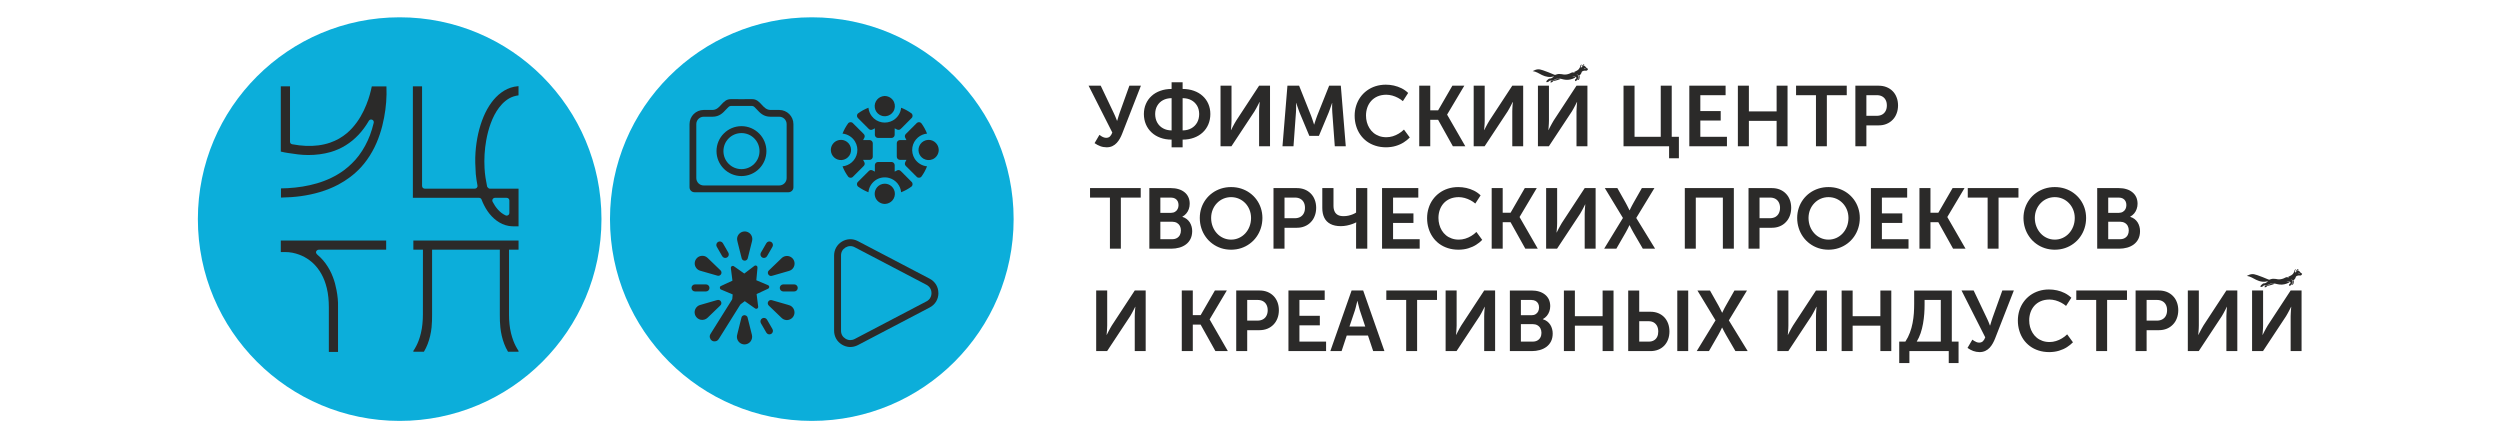
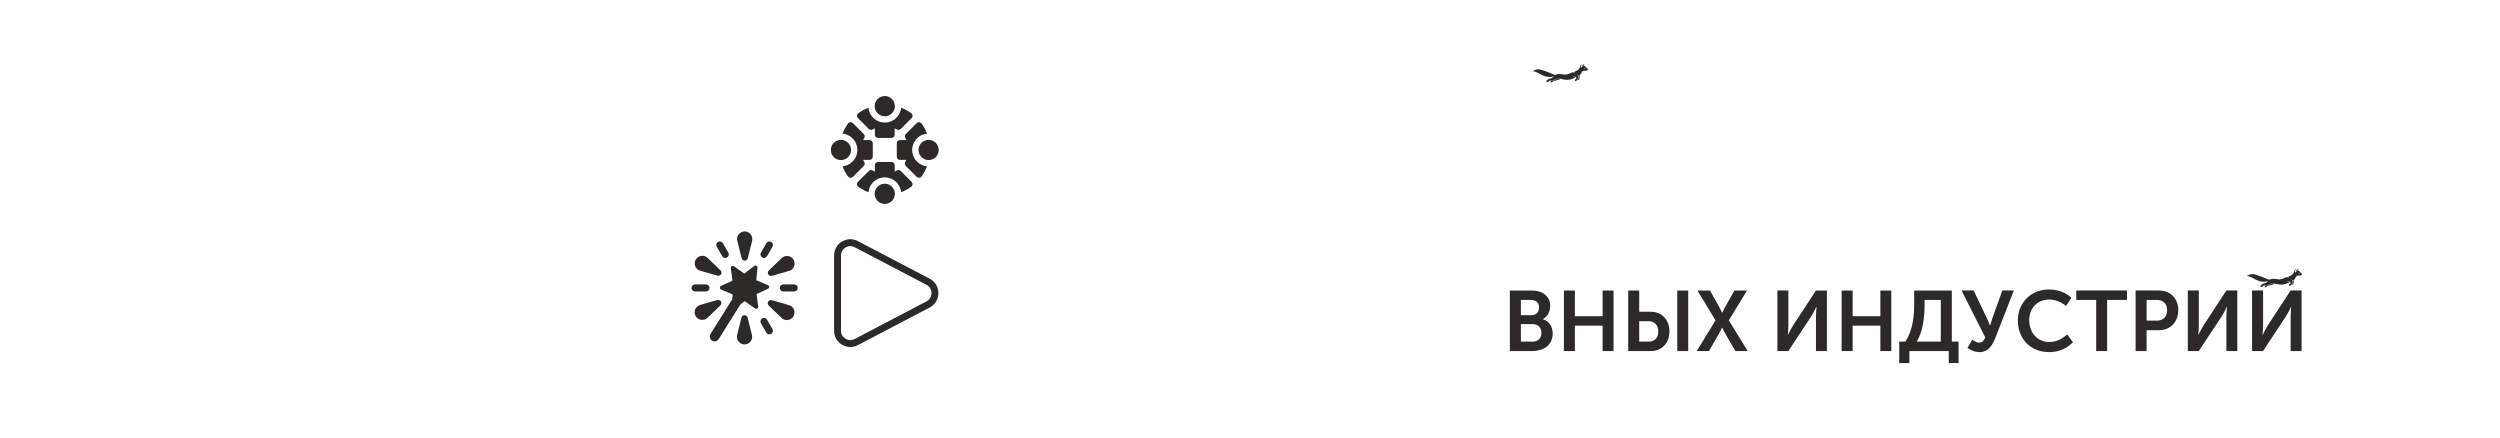
<svg xmlns="http://www.w3.org/2000/svg" xml:space="preserve" width="833px" height="146px" version="1.1" style="shape-rendering:geometricPrecision; text-rendering:geometricPrecision; image-rendering:optimizeQuality; fill-rule:evenodd; clip-rule:evenodd" viewBox="0 0 833 145.77">
  <defs>
    <style type="text/css"> .fil0 {fill:none} .fil3 {fill:#2B2A29} .fil2 {fill:#0CAEDA} .fil1 {fill:#2B2A29;fill-rule:nonzero} </style>
  </defs>
  <g id="Слой_x0020_1">
    <g id="_858297584">
      <polygon class="fil0" points="50.59,-8.55 782.41,-8.55 782.41,154.33 50.59,154.33 " />
      <g>
        <g>
          <g>
-             <path class="fil1" d="M364.71 47.58c0.61,0.43 1.24,0.76 1.9,1.01 0.66,0.25 1.37,0.37 2.14,0.38 0.73,-0.01 1.37,-0.14 1.92,-0.41 0.55,-0.27 1.03,-0.62 1.44,-1.07 0.41,-0.45 0.76,-0.93 1.05,-1.47 0.3,-0.54 0.55,-1.08 0.76,-1.63l6.23 -15.95 -3.84 0 -3.24 9.04c-0.12,0.33 -0.22,0.66 -0.32,0.97 -0.1,0.31 -0.19,0.59 -0.26,0.85 -0.08,0.25 -0.14,0.45 -0.18,0.6 -0.04,0.15 -0.07,0.22 -0.07,0.23l-0.05 0c0,-0.01 -0.03,-0.08 -0.09,-0.23 -0.05,-0.15 -0.14,-0.36 -0.24,-0.61 -0.1,-0.25 -0.22,-0.54 -0.36,-0.86 -0.13,-0.31 -0.28,-0.64 -0.45,-0.98l-4.29 -9.01 -4.04 0 7.9 15.61c-0.21,0.56 -0.47,0.99 -0.78,1.3 -0.32,0.3 -0.73,0.46 -1.23,0.46 -0.32,0 -0.62,-0.06 -0.9,-0.17 -0.28,-0.11 -0.54,-0.23 -0.77,-0.39 -0.24,-0.15 -0.44,-0.29 -0.61,-0.43l-1.62 2.76zm16.43 -9.7c0.01,1.26 0.23,2.4 0.68,3.45 0.44,1.03 1.07,1.93 1.89,2.69 0.81,0.76 1.79,1.35 2.92,1.76 1.12,0.42 2.37,0.63 3.75,0.63l0 2.56 3.67 0 0 -2.56c1.39,0 2.64,-0.21 3.77,-0.63 1.13,-0.41 2.11,-1 2.92,-1.76 0.82,-0.76 1.44,-1.66 1.88,-2.69 0.44,-1.05 0.67,-2.19 0.67,-3.45 0,-1.24 -0.23,-2.36 -0.67,-3.38 -0.44,-1.02 -1.07,-1.9 -1.89,-2.64 -0.82,-0.75 -1.79,-1.32 -2.92,-1.72 -1.13,-0.41 -2.38,-0.61 -3.76,-0.62l0 -2.22 -3.67 0 0 2.22c-1.38,0.01 -2.63,0.21 -3.75,0.62 -1.13,0.4 -2.11,0.97 -2.92,1.72 -0.82,0.74 -1.45,1.62 -1.89,2.64 -0.45,1.02 -0.67,2.14 -0.68,3.38zm12.91 5.46l0 -10.75c1.1,0.01 2.06,0.23 2.89,0.67 0.82,0.44 1.46,1.06 1.93,1.85 0.46,0.78 0.69,1.71 0.7,2.77 -0.01,1.09 -0.24,2.04 -0.7,2.86 -0.47,0.81 -1.11,1.45 -1.93,1.9 -0.83,0.46 -1.79,0.69 -2.89,0.7zm-9.15 -5.46c0.01,-1.06 0.24,-1.99 0.7,-2.77 0.46,-0.79 1.1,-1.41 1.92,-1.85 0.82,-0.44 1.77,-0.66 2.86,-0.67l0 10.75c-1.09,-0.01 -2.04,-0.24 -2.86,-0.7 -0.82,-0.45 -1.46,-1.09 -1.92,-1.9 -0.46,-0.82 -0.69,-1.77 -0.7,-2.86zm21.78 10.75l3.63 0 7.68 -11.63c0.19,-0.3 0.38,-0.64 0.57,-0.99 0.2,-0.36 0.38,-0.7 0.55,-1.03 0.17,-0.32 0.3,-0.58 0.4,-0.79 0.1,-0.21 0.16,-0.31 0.16,-0.32l0.06 0c0,0.01 -0.01,0.11 -0.03,0.32 -0.03,0.21 -0.05,0.47 -0.07,0.79 -0.03,0.33 -0.05,0.67 -0.07,1.03 -0.02,0.35 -0.03,0.69 -0.03,0.99l0 11.63 3.64 0 0 -20.19 -3.64 0 -7.62 11.63c-0.19,0.3 -0.38,0.64 -0.58,0.99 -0.2,0.37 -0.38,0.71 -0.56,1.03 -0.16,0.33 -0.3,0.6 -0.41,0.81 -0.1,0.21 -0.15,0.32 -0.16,0.33l-0.06 0c0,-0.01 0.01,-0.12 0.04,-0.33 0.02,-0.2 0.04,-0.47 0.06,-0.79 0.03,-0.32 0.05,-0.66 0.07,-1.02 0.02,-0.36 0.03,-0.69 0.03,-0.99l0 -11.66 -3.66 0 0 20.19zm20.64 0l3.67 0 0.82 -11.29c0.03,-0.34 0.05,-0.69 0.05,-1.06 0.01,-0.36 0.01,-0.7 0.01,-1.02 -0.01,-0.32 -0.01,-0.57 -0.02,-0.77 -0.01,-0.2 -0.01,-0.3 -0.01,-0.31l0.05 0c0,0.01 0.04,0.12 0.11,0.33 0.07,0.21 0.16,0.48 0.28,0.82 0.11,0.32 0.23,0.67 0.36,1.02 0.13,0.36 0.25,0.69 0.36,0.99l3.27 7.82 3.19 0 3.27 -7.82c0.11,-0.3 0.23,-0.63 0.36,-0.98 0.13,-0.36 0.25,-0.7 0.36,-1.02 0.12,-0.33 0.21,-0.59 0.28,-0.81 0.07,-0.2 0.11,-0.31 0.11,-0.32l0.05 0c0,0.01 0,0.11 -0.01,0.3 -0.01,0.2 -0.01,0.45 -0.02,0.76 0,0.32 0,0.66 0.01,1.02 0,0.36 0.02,0.71 0.05,1.05l0.83 11.29 3.66 0 -1.65 -20.19 -3.89 0 -3.98 9.98c-0.11,0.3 -0.23,0.63 -0.35,0.97 -0.12,0.33 -0.22,0.66 -0.32,0.95 -0.1,0.31 -0.17,0.55 -0.24,0.74 -0.05,0.19 -0.09,0.29 -0.09,0.3l-0.05 0c0,-0.01 -0.04,-0.11 -0.09,-0.3 -0.06,-0.19 -0.14,-0.43 -0.24,-0.74 -0.1,-0.29 -0.2,-0.62 -0.32,-0.95 -0.12,-0.34 -0.23,-0.67 -0.35,-0.97l-3.98 -9.98 -3.89 0 -1.65 20.19zm24.05 -10.18c0,1.19 0.16,2.32 0.48,3.37 0.31,1.06 0.77,2.03 1.37,2.9 0.6,0.87 1.32,1.62 2.17,2.26 0.86,0.63 1.82,1.12 2.9,1.46 1.07,0.35 2.25,0.52 3.52,0.53 1.2,-0.01 2.29,-0.16 3.27,-0.46 0.98,-0.29 1.86,-0.69 2.63,-1.18 0.78,-0.49 1.45,-1.03 2.03,-1.63l-1.94 -2.64c-0.51,0.5 -1.09,0.95 -1.72,1.33 -0.63,0.38 -1.29,0.68 -2,0.9 -0.7,0.21 -1.41,0.32 -2.13,0.32 -0.88,0 -1.68,-0.13 -2.39,-0.38 -0.72,-0.26 -1.35,-0.61 -1.9,-1.07 -0.55,-0.46 -1.01,-0.99 -1.37,-1.59 -0.38,-0.61 -0.66,-1.27 -0.85,-1.97 -0.19,-0.72 -0.29,-1.45 -0.29,-2.21 0,-0.94 0.15,-1.82 0.43,-2.65 0.29,-0.84 0.72,-1.57 1.29,-2.21 0.57,-0.64 1.28,-1.15 2.12,-1.52 0.84,-0.36 1.82,-0.55 2.93,-0.56 0.66,0.01 1.32,0.1 1.99,0.28 0.66,0.19 1.29,0.44 1.9,0.76 0.6,0.32 1.15,0.68 1.63,1.1l1.76 -2.73c-0.66,-0.64 -1.4,-1.16 -2.22,-1.57 -0.82,-0.4 -1.67,-0.7 -2.56,-0.9 -0.89,-0.2 -1.79,-0.29 -2.67,-0.29 -1.22,0 -2.36,0.18 -3.42,0.51 -1.05,0.34 -2.01,0.82 -2.87,1.45 -0.85,0.62 -1.58,1.36 -2.19,2.21 -0.61,0.86 -1.07,1.81 -1.4,2.85 -0.33,1.05 -0.5,2.15 -0.5,3.33zm21.52 10.18l3.67 0 0 -8.82 2.62 0 4.92 8.82 4.15 0 -6.06 -10.52 0 -0.06 5.72 -9.61 -3.98 0 -4.75 8.22 -2.62 0 0 -8.22 -3.67 0 0 20.19zm18.14 0l3.64 0 7.68 -11.63c0.19,-0.3 0.38,-0.64 0.57,-0.99 0.2,-0.36 0.38,-0.7 0.55,-1.03 0.16,-0.32 0.3,-0.58 0.4,-0.79 0.1,-0.21 0.16,-0.31 0.16,-0.32l0.05 0c0,0.01 0,0.11 -0.02,0.32 -0.03,0.21 -0.05,0.47 -0.08,0.79 -0.02,0.33 -0.04,0.67 -0.06,1.03 -0.02,0.35 -0.03,0.69 -0.03,0.99l0 11.63 3.63 0 0 -20.19 -3.63 0 -7.62 11.63c-0.19,0.3 -0.38,0.64 -0.58,0.99 -0.2,0.37 -0.39,0.71 -0.56,1.03 -0.16,0.33 -0.3,0.6 -0.41,0.81 -0.1,0.21 -0.16,0.32 -0.16,0.33l-0.06 0c0,-0.01 0.01,-0.12 0.04,-0.33 0.01,-0.2 0.04,-0.47 0.06,-0.79 0.03,-0.32 0.05,-0.66 0.07,-1.02 0.02,-0.36 0.03,-0.69 0.03,-0.99l0 -11.66 -3.67 0 0 20.19zm21.41 0l3.64 0 7.68 -11.63c0.19,-0.3 0.38,-0.64 0.57,-0.99 0.2,-0.36 0.38,-0.7 0.55,-1.03 0.16,-0.32 0.3,-0.58 0.4,-0.79 0.1,-0.21 0.16,-0.31 0.16,-0.32l0.05 0c0,0.01 -0.01,0.11 -0.03,0.32 -0.02,0.21 -0.04,0.47 -0.07,0.79 -0.02,0.33 -0.04,0.67 -0.06,1.03 -0.02,0.35 -0.04,0.69 -0.04,0.99l0 11.63 3.64 0 0 -20.19 -3.64 0 -7.62 11.63c-0.19,0.3 -0.37,0.64 -0.57,0.99 -0.2,0.37 -0.39,0.71 -0.56,1.03 -0.16,0.33 -0.3,0.6 -0.41,0.81 -0.1,0.21 -0.16,0.32 -0.16,0.33l-0.06 0c0,-0.01 0.01,-0.12 0.04,-0.33 0.01,-0.2 0.04,-0.47 0.06,-0.79 0.02,-0.32 0.05,-0.66 0.07,-1.02 0.02,-0.36 0.03,-0.69 0.03,-0.99l0 -11.66 -3.67 0 0 20.19zm28.52 0l15.18 0 0 3.98 3.27 0 0 -7.14 -2.39 0 0 -17.03 -3.66 0 0 17.03 -8.73 0 0 -17.03 -3.67 0 0 20.19zm21.92 0l12.54 0 0 -3.16 -8.87 0 0 -5.43 6.79 0 0 -3.15 -6.79 0 0 -5.29 8.42 0 0 -3.16 -12.09 0 0 20.19zm16.18 0l3.67 0 0 -8.48 9.24 0 0 8.48 3.64 0 0 -20.19 -3.64 0 0 8.56 -9.24 0 0 -8.56 -3.67 0 0 20.19zm26.02 0l3.63 0 0 -17.03 6.63 0 0 -3.16 -16.89 0 0 3.16 6.63 0 0 17.03zm13.13 0l3.67 0 0 -6.97 4.12 0c0.95,0 1.82,-0.16 2.6,-0.49 0.78,-0.32 1.46,-0.77 2.03,-1.37 0.58,-0.58 1.02,-1.29 1.32,-2.1 0.32,-0.81 0.47,-1.71 0.48,-2.69 -0.01,-0.99 -0.16,-1.88 -0.48,-2.68 -0.3,-0.8 -0.74,-1.5 -1.32,-2.08 -0.57,-0.58 -1.25,-1.02 -2.03,-1.33 -0.78,-0.32 -1.65,-0.47 -2.6,-0.48l-7.79 0 0 20.19zm3.67 -10.15l0 -6.88 3.5 0c0.69,0 1.28,0.14 1.78,0.42 0.49,0.28 0.88,0.67 1.14,1.18 0.27,0.51 0.4,1.11 0.4,1.81 0,0.7 -0.13,1.32 -0.4,1.83 -0.27,0.52 -0.65,0.92 -1.16,1.21 -0.5,0.28 -1.11,0.42 -1.82,0.43l-3.44 0zm-252.05 44.27l3.64 0 0 -17.03 6.62 0 0 -3.16 -16.89 0 0 3.16 6.63 0 0 17.03zm13.13 0l7.31 0c0.94,0 1.82,-0.12 2.66,-0.35 0.84,-0.23 1.58,-0.59 2.22,-1.07 0.65,-0.48 1.15,-1.09 1.52,-1.82 0.37,-0.74 0.56,-1.61 0.57,-2.62 0,-0.52 -0.07,-1.02 -0.2,-1.51 -0.14,-0.5 -0.34,-0.96 -0.6,-1.39 -0.28,-0.43 -0.62,-0.8 -1.03,-1.12 -0.41,-0.32 -0.89,-0.56 -1.44,-0.73l0 -0.06c0.51,-0.28 0.95,-0.63 1.31,-1.07 0.37,-0.43 0.64,-0.92 0.84,-1.48 0.19,-0.55 0.29,-1.14 0.29,-1.77 0,-0.83 -0.15,-1.57 -0.46,-2.21 -0.3,-0.65 -0.73,-1.19 -1.29,-1.63 -0.56,-0.45 -1.22,-0.79 -1.98,-1.01 -0.76,-0.24 -1.61,-0.35 -2.52,-0.35l-7.2 0 0 20.19zm3.67 -11.94l0 -5.09 3.5 0c0.56,0 1.03,0.11 1.41,0.32 0.38,0.22 0.66,0.51 0.86,0.88 0.19,0.38 0.29,0.81 0.29,1.3 0,0.49 -0.1,0.93 -0.3,1.31 -0.19,0.39 -0.48,0.7 -0.85,0.92 -0.37,0.23 -0.83,0.35 -1.36,0.36l-3.55 0zm0 8.78l0 -5.83 3.92 0c0.63,0.01 1.15,0.14 1.59,0.38 0.43,0.25 0.76,0.59 1,1.02 0.22,0.44 0.34,0.94 0.34,1.5 0,0.58 -0.11,1.08 -0.34,1.52 -0.23,0.44 -0.56,0.78 -0.99,1.03 -0.44,0.25 -0.97,0.38 -1.6,0.38l-3.92 0zm13.14 -7.08c0,1.19 0.17,2.32 0.51,3.38 0.34,1.07 0.82,2.03 1.45,2.91 0.62,0.88 1.37,1.64 2.23,2.27 0.86,0.64 1.82,1.14 2.87,1.49 1.06,0.35 2.18,0.52 3.37,0.53 1.19,-0.01 2.32,-0.18 3.37,-0.53 1.05,-0.35 2.01,-0.85 2.87,-1.49 0.86,-0.63 1.61,-1.39 2.23,-2.27 0.63,-0.88 1.11,-1.84 1.45,-2.91 0.34,-1.06 0.51,-2.19 0.52,-3.38 -0.01,-1.16 -0.18,-2.25 -0.52,-3.29 -0.34,-1.03 -0.82,-1.97 -1.45,-2.83 -0.62,-0.85 -1.37,-1.59 -2.23,-2.21 -0.86,-0.63 -1.82,-1.1 -2.87,-1.45 -1.05,-0.34 -2.18,-0.51 -3.37,-0.51 -1.19,0 -2.31,0.17 -3.37,0.51 -1.05,0.35 -2.01,0.82 -2.87,1.45 -0.86,0.62 -1.61,1.36 -2.23,2.21 -0.63,0.86 -1.11,1.8 -1.45,2.83 -0.34,1.04 -0.51,2.13 -0.51,3.29zm3.78 0c0,-0.98 0.18,-1.9 0.52,-2.74 0.34,-0.84 0.81,-1.57 1.42,-2.2 0.6,-0.63 1.31,-1.12 2.11,-1.47 0.81,-0.35 1.67,-0.52 2.6,-0.53 0.93,0.01 1.8,0.18 2.6,0.53 0.8,0.35 1.51,0.84 2.12,1.47 0.6,0.63 1.08,1.36 1.41,2.2 0.34,0.84 0.52,1.76 0.52,2.74 0,1.03 -0.18,1.98 -0.52,2.86 -0.33,0.87 -0.81,1.63 -1.41,2.29 -0.61,0.65 -1.32,1.16 -2.12,1.52 -0.8,0.36 -1.67,0.55 -2.6,0.55 -0.93,0 -1.79,-0.19 -2.6,-0.55 -0.8,-0.36 -1.51,-0.87 -2.11,-1.52 -0.61,-0.66 -1.08,-1.42 -1.42,-2.29 -0.34,-0.88 -0.52,-1.83 -0.52,-2.86zm20.78 10.24l3.67 0 0 -6.97 4.12 0c0.95,0 1.82,-0.16 2.6,-0.49 0.79,-0.32 1.46,-0.77 2.03,-1.37 0.58,-0.58 1.02,-1.29 1.32,-2.1 0.32,-0.81 0.47,-1.71 0.48,-2.69 -0.01,-0.99 -0.16,-1.88 -0.48,-2.68 -0.3,-0.81 -0.74,-1.5 -1.32,-2.08 -0.57,-0.58 -1.24,-1.02 -2.03,-1.34 -0.78,-0.31 -1.65,-0.47 -2.6,-0.47l-7.79 0 0 20.19zm3.67 -10.15l0 -6.88 3.5 0c0.69,0 1.29,0.14 1.78,0.42 0.5,0.28 0.88,0.67 1.14,1.18 0.27,0.51 0.4,1.11 0.4,1.81 0,0.7 -0.13,1.32 -0.4,1.83 -0.26,0.52 -0.65,0.92 -1.16,1.21 -0.5,0.28 -1.1,0.42 -1.82,0.43l-3.44 0zm18.76 2.64c0.71,0 1.39,-0.08 2.04,-0.21 0.65,-0.14 1.23,-0.3 1.76,-0.49 0.53,-0.19 0.96,-0.37 1.29,-0.55l0.06 0c0,0 0,0.06 -0.01,0.16 -0.01,0.09 -0.02,0.21 -0.03,0.36 -0.01,0.14 -0.02,0.28 -0.02,0.42l0 7.82 3.73 0 0 -20.19 -3.73 0 0 8.16c-0.27,0.18 -0.61,0.36 -1.03,0.54 -0.43,0.18 -0.9,0.33 -1.43,0.46 -0.54,0.12 -1.09,0.19 -1.69,0.19 -0.79,0 -1.44,-0.13 -1.93,-0.4 -0.5,-0.28 -0.87,-0.68 -1.1,-1.21 -0.24,-0.52 -0.36,-1.17 -0.35,-1.94l0 -5.8 -3.73 0 0 6.62c0,1.27 0.22,2.35 0.67,3.26 0.44,0.9 1.12,1.59 2.04,2.07 0.91,0.48 2.06,0.73 3.46,0.73zm13.74 7.51l12.54 0 0 -3.16 -8.87 0 0 -5.43 6.79 0 0 -3.16 -6.79 0 0 -5.28 8.41 0 0 -3.16 -12.08 0 0 20.19zm15.01 -10.18c0,1.19 0.16,2.32 0.48,3.37 0.31,1.06 0.77,2.02 1.37,2.9 0.59,0.87 1.32,1.62 2.17,2.26 0.86,0.63 1.82,1.12 2.89,1.46 1.08,0.35 2.25,0.52 3.52,0.53 1.21,-0.01 2.3,-0.16 3.28,-0.46 0.98,-0.3 1.86,-0.69 2.63,-1.18 0.78,-0.49 1.45,-1.03 2.03,-1.63l-1.94 -2.65c-0.51,0.51 -1.09,0.96 -1.72,1.34 -0.63,0.38 -1.29,0.68 -2,0.9 -0.7,0.21 -1.41,0.32 -2.13,0.32 -0.88,0 -1.68,-0.13 -2.39,-0.39 -0.72,-0.25 -1.35,-0.6 -1.9,-1.06 -0.55,-0.46 -1.01,-0.99 -1.38,-1.59 -0.37,-0.61 -0.65,-1.27 -0.84,-1.98 -0.19,-0.71 -0.29,-1.44 -0.29,-2.2 0,-0.94 0.15,-1.82 0.43,-2.65 0.29,-0.84 0.72,-1.58 1.29,-2.22 0.57,-0.64 1.28,-1.14 2.12,-1.51 0.84,-0.36 1.82,-0.55 2.93,-0.56 0.66,0.01 1.32,0.1 1.98,0.28 0.67,0.19 1.3,0.44 1.91,0.76 0.6,0.32 1.15,0.68 1.62,1.1l1.77 -2.73c-0.66,-0.64 -1.4,-1.16 -2.22,-1.57 -0.82,-0.41 -1.67,-0.7 -2.56,-0.9 -0.9,-0.2 -1.79,-0.29 -2.67,-0.29 -1.22,0 -2.36,0.17 -3.42,0.51 -1.06,0.34 -2.01,0.82 -2.87,1.45 -0.85,0.62 -1.58,1.36 -2.19,2.21 -0.61,0.86 -1.08,1.81 -1.4,2.85 -0.33,1.04 -0.5,2.15 -0.5,3.33zm21.52 10.18l3.67 0 0 -8.82 2.62 0 4.92 8.82 4.15 0 -6.06 -10.52 0 -0.06 5.72 -9.61 -3.99 0 -4.74 8.22 -2.62 0 0 -8.22 -3.67 0 0 20.19zm18.14 0l3.64 0 7.68 -11.63c0.19,-0.31 0.38,-0.64 0.57,-0.99 0.2,-0.36 0.38,-0.7 0.55,-1.03 0.16,-0.32 0.3,-0.58 0.4,-0.79 0.1,-0.21 0.16,-0.31 0.16,-0.32l0.05 0c0,0.01 -0.01,0.11 -0.03,0.32 -0.02,0.21 -0.04,0.47 -0.07,0.79 -0.02,0.33 -0.04,0.67 -0.06,1.03 -0.02,0.35 -0.04,0.68 -0.04,0.99l0 11.63 3.64 0 0 -20.19 -3.64 0 -7.62 11.63c-0.19,0.3 -0.37,0.64 -0.57,0.99 -0.2,0.36 -0.39,0.7 -0.56,1.03 -0.16,0.33 -0.3,0.6 -0.41,0.81 -0.1,0.21 -0.16,0.32 -0.16,0.32l-0.06 0c0,0 0.01,-0.11 0.03,-0.32 0.02,-0.2 0.05,-0.47 0.07,-0.79 0.02,-0.33 0.05,-0.66 0.07,-1.02 0.02,-0.36 0.03,-0.69 0.03,-0.99l0 -11.66 -3.67 0 0 20.19zm19.34 0l4.06 0 3.13 -5.43c0.22,-0.4 0.42,-0.78 0.61,-1.14 0.18,-0.36 0.33,-0.66 0.44,-0.89 0.11,-0.23 0.17,-0.35 0.17,-0.36l0.06 0c0,0.01 0.06,0.13 0.18,0.36 0.11,0.23 0.26,0.53 0.45,0.89 0.19,0.36 0.4,0.74 0.62,1.14l3.16 5.43 4.09 0 -6.28 -10.24 6.05 -9.95 -4.18 0 -2.81 4.95c-0.17,0.3 -0.33,0.59 -0.48,0.88 -0.16,0.29 -0.29,0.55 -0.4,0.78 -0.12,0.24 -0.21,0.43 -0.27,0.57 -0.07,0.14 -0.1,0.21 -0.1,0.21l-0.06 0c0,0 -0.04,-0.07 -0.11,-0.22 -0.06,-0.14 -0.16,-0.33 -0.28,-0.56 -0.12,-0.24 -0.25,-0.5 -0.4,-0.79 -0.15,-0.29 -0.3,-0.58 -0.46,-0.87l-2.79 -4.95 -4.18 0 6.03 9.95 -6.25 10.24zm26.87 0l3.66 0 0 -17.03 9.02 0 0 17.03 3.66 0 0 -20.19 -16.34 0 0 20.19zm21.23 0l3.67 0 0 -6.97 4.12 0c0.95,0 1.82,-0.16 2.61,-0.49 0.78,-0.32 1.46,-0.77 2.02,-1.37 0.58,-0.58 1.02,-1.29 1.33,-2.1 0.31,-0.81 0.46,-1.71 0.47,-2.69 -0.01,-0.99 -0.16,-1.88 -0.47,-2.68 -0.31,-0.81 -0.75,-1.5 -1.33,-2.08 -0.56,-0.58 -1.24,-1.02 -2.02,-1.34 -0.79,-0.31 -1.66,-0.47 -2.61,-0.47l-7.79 0 0 20.19zm3.67 -10.15l0 -6.88 3.5 0c0.7,0 1.29,0.14 1.79,0.42 0.49,0.28 0.87,0.67 1.13,1.18 0.27,0.51 0.41,1.11 0.41,1.81 0,0.7 -0.14,1.32 -0.41,1.83 -0.26,0.52 -0.65,0.92 -1.15,1.21 -0.51,0.28 -1.11,0.42 -1.83,0.43l-3.44 0zm12.54 -0.09c0,1.19 0.18,2.32 0.52,3.38 0.33,1.07 0.82,2.03 1.44,2.91 0.63,0.88 1.37,1.64 2.23,2.27 0.87,0.64 1.82,1.14 2.88,1.49 1.05,0.35 2.17,0.52 3.36,0.53 1.2,-0.01 2.32,-0.18 3.37,-0.53 1.06,-0.35 2.01,-0.85 2.88,-1.49 0.86,-0.63 1.6,-1.39 2.23,-2.27 0.62,-0.88 1.11,-1.84 1.44,-2.91 0.34,-1.06 0.52,-2.19 0.52,-3.38 0,-1.16 -0.18,-2.25 -0.52,-3.29 -0.33,-1.03 -0.82,-1.97 -1.44,-2.83 -0.63,-0.85 -1.37,-1.59 -2.23,-2.21 -0.87,-0.63 -1.82,-1.1 -2.88,-1.45 -1.05,-0.34 -2.17,-0.51 -3.37,-0.51 -1.19,0 -2.31,0.17 -3.36,0.51 -1.06,0.35 -2.01,0.82 -2.88,1.45 -0.86,0.62 -1.6,1.36 -2.23,2.21 -0.62,0.86 -1.11,1.8 -1.44,2.83 -0.34,1.04 -0.52,2.13 -0.52,3.29zm3.78 0c0.01,-0.98 0.18,-1.9 0.52,-2.74 0.34,-0.84 0.82,-1.57 1.43,-2.2 0.6,-0.63 1.3,-1.12 2.11,-1.47 0.8,-0.35 1.67,-0.52 2.59,-0.53 0.93,0.01 1.8,0.18 2.61,0.53 0.8,0.35 1.5,0.84 2.11,1.47 0.61,0.63 1.08,1.36 1.42,2.2 0.34,0.84 0.51,1.76 0.52,2.74 -0.01,1.03 -0.18,1.98 -0.52,2.86 -0.34,0.87 -0.81,1.63 -1.42,2.29 -0.61,0.65 -1.31,1.16 -2.11,1.52 -0.81,0.36 -1.68,0.55 -2.61,0.55 -0.92,0 -1.79,-0.19 -2.59,-0.55 -0.81,-0.36 -1.51,-0.87 -2.11,-1.52 -0.61,-0.66 -1.09,-1.42 -1.43,-2.29 -0.34,-0.88 -0.51,-1.83 -0.52,-2.86zm20.79 10.24l12.53 0 0 -3.16 -8.87 0 0 -5.43 6.8 0 0 -3.16 -6.8 0 0 -5.28 8.42 0 0 -3.16 -12.08 0 0 20.19zm16.17 0l3.67 0 0 -8.82 2.62 0 4.92 8.82 4.15 0 -6.06 -10.52 0 -0.06 5.72 -9.61 -3.98 0 -4.75 8.22 -2.62 0 0 -8.22 -3.67 0 0 20.19zm22.72 0l3.64 0 0 -17.03 6.63 0 0 -3.16 -16.89 0 0 3.16 6.62 0 0 17.03zm11.94 -10.24c0.01,1.19 0.18,2.32 0.52,3.38 0.34,1.07 0.82,2.03 1.45,2.91 0.62,0.88 1.36,1.64 2.23,2.27 0.86,0.64 1.82,1.14 2.87,1.49 1.05,0.35 2.17,0.52 3.37,0.53 1.19,-0.01 2.31,-0.18 3.37,-0.53 1.05,-0.35 2.01,-0.85 2.87,-1.49 0.86,-0.63 1.61,-1.39 2.23,-2.27 0.63,-0.88 1.11,-1.84 1.45,-2.91 0.34,-1.06 0.51,-2.19 0.51,-3.38 0,-1.16 -0.17,-2.25 -0.51,-3.29 -0.34,-1.03 -0.82,-1.97 -1.45,-2.83 -0.62,-0.85 -1.37,-1.59 -2.23,-2.21 -0.86,-0.63 -1.82,-1.1 -2.87,-1.45 -1.06,-0.34 -2.18,-0.51 -3.37,-0.51 -1.2,0 -2.32,0.17 -3.37,0.51 -1.05,0.35 -2.01,0.82 -2.87,1.45 -0.87,0.62 -1.61,1.36 -2.23,2.21 -0.63,0.86 -1.11,1.8 -1.45,2.83 -0.34,1.04 -0.51,2.13 -0.52,3.29zm3.78 0c0.01,-0.98 0.18,-1.9 0.53,-2.74 0.34,-0.84 0.81,-1.57 1.42,-2.2 0.6,-0.63 1.3,-1.12 2.11,-1.47 0.8,-0.35 1.67,-0.52 2.6,-0.53 0.93,0.01 1.79,0.18 2.6,0.53 0.8,0.35 1.51,0.84 2.11,1.47 0.61,0.63 1.08,1.36 1.42,2.2 0.34,0.84 0.52,1.76 0.52,2.74 0,1.03 -0.18,1.98 -0.52,2.86 -0.34,0.87 -0.81,1.63 -1.42,2.29 -0.6,0.65 -1.31,1.16 -2.11,1.52 -0.81,0.36 -1.67,0.55 -2.6,0.55 -0.93,0 -1.8,-0.19 -2.6,-0.55 -0.81,-0.36 -1.51,-0.87 -2.11,-1.52 -0.61,-0.66 -1.08,-1.42 -1.42,-2.29 -0.35,-0.88 -0.52,-1.83 -0.53,-2.86zm20.79 10.24l7.31 0c0.93,0 1.82,-0.12 2.65,-0.35 0.84,-0.23 1.58,-0.59 2.23,-1.07 0.64,-0.48 1.15,-1.09 1.52,-1.82 0.37,-0.74 0.56,-1.61 0.56,-2.62 0,-0.52 -0.06,-1.02 -0.2,-1.51 -0.13,-0.5 -0.33,-0.96 -0.6,-1.39 -0.27,-0.43 -0.61,-0.8 -1.02,-1.12 -0.41,-0.32 -0.89,-0.56 -1.45,-0.73l0 -0.06c0.51,-0.28 0.95,-0.63 1.32,-1.07 0.36,-0.43 0.64,-0.92 0.83,-1.48 0.2,-0.55 0.3,-1.14 0.3,-1.77 -0.01,-0.83 -0.16,-1.57 -0.46,-2.21 -0.31,-0.65 -0.74,-1.19 -1.3,-1.63 -0.55,-0.45 -1.21,-0.79 -1.97,-1.01 -0.77,-0.24 -1.61,-0.35 -2.53,-0.35l-7.19 0 0 20.19zm3.67 -11.94l0 -5.09 3.49 0c0.56,0 1.03,0.11 1.41,0.32 0.38,0.22 0.67,0.51 0.86,0.88 0.2,0.38 0.29,0.81 0.29,1.3 0,0.49 -0.1,0.93 -0.29,1.31 -0.2,0.39 -0.48,0.7 -0.86,0.92 -0.36,0.23 -0.82,0.35 -1.35,0.36l-3.55 0zm0 8.78l0 -5.83 3.92 0c0.62,0.01 1.15,0.14 1.58,0.38 0.44,0.25 0.77,0.59 1,1.02 0.23,0.44 0.35,0.94 0.35,1.5 0,0.58 -0.12,1.08 -0.34,1.52 -0.23,0.44 -0.56,0.78 -1,1.03 -0.43,0.25 -0.97,0.38 -1.59,0.38l-3.92 0zm-337.21 37.28l3.64 0 7.68 -11.63c0.18,-0.31 0.38,-0.64 0.57,-0.99 0.19,-0.36 0.38,-0.7 0.54,-1.03 0.17,-0.32 0.3,-0.58 0.41,-0.79 0.1,-0.21 0.15,-0.32 0.15,-0.32l0.06 0c0,0 -0.01,0.11 -0.03,0.32 -0.02,0.21 -0.04,0.47 -0.07,0.79 -0.02,0.33 -0.05,0.67 -0.07,1.03 -0.01,0.35 -0.03,0.68 -0.03,0.99l0 11.63 3.64 0 0 -20.19 -3.64 0 -7.62 11.63c-0.19,0.3 -0.38,0.64 -0.58,0.99 -0.2,0.36 -0.38,0.7 -0.55,1.03 -0.17,0.33 -0.3,0.6 -0.41,0.81 -0.11,0.21 -0.16,0.31 -0.16,0.32l-0.06 0c0,-0.01 0.01,-0.11 0.03,-0.32 0.02,-0.2 0.04,-0.47 0.07,-0.8 0.02,-0.32 0.04,-0.65 0.06,-1.01 0.03,-0.36 0.04,-0.69 0.04,-0.99l0 -11.66 -3.67 0 0 20.19zm28.52 0l3.67 0 0 -8.82 2.61 0 4.92 8.82 4.15 0 -6.06 -10.53 0 -0.05 5.72 -9.61 -3.98 0 -4.75 8.22 -2.61 0 0 -8.22 -3.67 0 0 20.19zm18.14 0l3.66 0 0 -6.97 4.13 0c0.95,0 1.81,-0.17 2.6,-0.49 0.78,-0.32 1.46,-0.78 2.03,-1.37 0.57,-0.59 1.01,-1.29 1.32,-2.1 0.31,-0.81 0.47,-1.71 0.47,-2.69 0,-0.99 -0.16,-1.88 -0.47,-2.69 -0.31,-0.8 -0.75,-1.49 -1.32,-2.07 -0.57,-0.58 -1.25,-1.02 -2.03,-1.34 -0.79,-0.31 -1.65,-0.47 -2.6,-0.47l-7.79 0 0 20.19zm3.66 -10.15l0 -6.89 3.5 0c0.7,0.01 1.29,0.15 1.79,0.43 0.49,0.28 0.87,0.67 1.13,1.18 0.27,0.51 0.41,1.11 0.41,1.81 0,0.7 -0.14,1.31 -0.41,1.83 -0.26,0.52 -0.65,0.92 -1.15,1.2 -0.5,0.29 -1.11,0.43 -1.83,0.44l-3.44 0zm13.74 10.15l12.54 0 0 -3.16 -8.88 0 0 -5.43 6.8 0 0 -3.16 -6.8 0 0 -5.29 8.42 0 0 -3.15 -12.08 0 0 20.19zm13.96 0l3.75 0 1.71 -5.18 7.08 0 1.73 5.18 3.75 0 -7.08 -20.19 -3.86 0 -7.08 20.19zm6.37 -8.17l1.82 -5.4c0.08,-0.29 0.17,-0.61 0.27,-0.96 0.09,-0.36 0.17,-0.7 0.25,-1.03 0.08,-0.32 0.14,-0.59 0.2,-0.81 0.04,-0.21 0.07,-0.31 0.07,-0.32l0.06 0c0,0.01 0.03,0.11 0.07,0.32 0.06,0.22 0.12,0.49 0.2,0.81 0.08,0.33 0.16,0.67 0.26,1.03 0.09,0.35 0.18,0.67 0.26,0.96l1.8 5.4 -5.26 0zm18.9 8.17l3.64 0 0 -17.04 6.63 0 0 -3.15 -16.89 0 0 3.15 6.62 0 0 17.04zm13.14 0l3.64 0 7.68 -11.63c0.18,-0.31 0.37,-0.64 0.57,-0.99 0.19,-0.36 0.38,-0.7 0.54,-1.03 0.17,-0.32 0.3,-0.58 0.41,-0.79 0.1,-0.21 0.15,-0.32 0.15,-0.32l0.06 0c0,0 -0.01,0.11 -0.03,0.32 -0.02,0.21 -0.04,0.47 -0.07,0.79 -0.02,0.33 -0.05,0.67 -0.07,1.03 -0.02,0.35 -0.03,0.68 -0.03,0.99l0 11.63 3.64 0 0 -20.19 -3.64 0 -7.62 11.63c-0.19,0.3 -0.38,0.64 -0.58,0.99 -0.2,0.36 -0.38,0.7 -0.55,1.03 -0.17,0.33 -0.3,0.6 -0.41,0.81 -0.11,0.21 -0.16,0.31 -0.17,0.32l-0.05 0c0,-0.01 0.01,-0.11 0.03,-0.32 0.02,-0.2 0.04,-0.47 0.07,-0.8 0.02,-0.32 0.04,-0.65 0.06,-1.01 0.03,-0.36 0.04,-0.69 0.04,-0.99l0 -11.66 -3.67 0 0 20.19z" />
            <path class="fil1" d="M503.09 116.87l7.31 0c0.93,0 1.82,-0.12 2.65,-0.35 0.84,-0.23 1.58,-0.59 2.23,-1.07 0.64,-0.48 1.15,-1.09 1.52,-1.82 0.37,-0.74 0.56,-1.61 0.56,-2.62 0,-0.52 -0.06,-1.02 -0.2,-1.51 -0.13,-0.5 -0.33,-0.96 -0.6,-1.39 -0.27,-0.43 -0.61,-0.8 -1.02,-1.12 -0.41,-0.32 -0.89,-0.56 -1.45,-0.73l0 -0.06c0.51,-0.28 0.95,-0.63 1.32,-1.07 0.36,-0.43 0.64,-0.93 0.83,-1.48 0.2,-0.55 0.3,-1.14 0.3,-1.77 -0.01,-0.83 -0.16,-1.57 -0.46,-2.22 -0.31,-0.64 -0.74,-1.19 -1.3,-1.63 -0.55,-0.44 -1.21,-0.78 -1.97,-1.01 -0.77,-0.23 -1.61,-0.34 -2.53,-0.34l-7.19 0 0 20.19zm3.67 -11.95l0 -5.09 3.49 0c0.56,0.01 1.03,0.12 1.41,0.33 0.38,0.21 0.67,0.51 0.86,0.88 0.2,0.38 0.29,0.81 0.29,1.3 0,0.48 -0.1,0.92 -0.29,1.31 -0.2,0.39 -0.48,0.7 -0.85,0.92 -0.37,0.23 -0.83,0.35 -1.36,0.35l-3.55 0zm0 8.79l0 -5.83 3.92 0c0.62,0.01 1.15,0.13 1.58,0.38 0.44,0.25 0.77,0.59 1,1.02 0.23,0.44 0.35,0.94 0.35,1.5 0,0.57 -0.11,1.08 -0.34,1.52 -0.23,0.44 -0.56,0.78 -1,1.03 -0.43,0.25 -0.96,0.38 -1.59,0.38l-3.92 0zm14.33 3.16l3.66 0 0 -8.48 9.24 0 0 8.48 3.64 0 0 -20.19 -3.64 0 0 8.56 -9.24 0 0 -8.56 -3.66 0 0 20.19zm37.78 0l3.64 0 0 -20.19 -3.64 0 0 20.19zm-16.35 0l7.51 0c0.92,-0.01 1.76,-0.17 2.52,-0.48 0.76,-0.31 1.42,-0.76 1.97,-1.33 0.55,-0.58 0.98,-1.26 1.28,-2.06 0.3,-0.79 0.45,-1.67 0.46,-2.65 -0.01,-1.01 -0.16,-1.92 -0.47,-2.73 -0.31,-0.81 -0.74,-1.5 -1.3,-2.08 -0.56,-0.57 -1.23,-1.01 -2,-1.32 -0.77,-0.31 -1.62,-0.46 -2.54,-0.46l-3.76 0 0 -7.08 -3.67 0 0 20.19zm3.67 -3.16l0 -6.8 3.13 0c0.68,0.01 1.25,0.15 1.73,0.43 0.48,0.29 0.84,0.69 1.1,1.2 0.25,0.51 0.38,1.12 0.38,1.81 0,0.69 -0.12,1.28 -0.37,1.79 -0.24,0.49 -0.6,0.88 -1.07,1.15 -0.47,0.28 -1.04,0.42 -1.71,0.42l-3.19 0zm19.16 3.16l4.07 0 3.13 -5.44c0.22,-0.39 0.42,-0.77 0.61,-1.13 0.18,-0.36 0.33,-0.66 0.44,-0.89 0.11,-0.24 0.17,-0.35 0.17,-0.36l0.06 0c0,0.01 0.06,0.12 0.18,0.36 0.11,0.23 0.26,0.53 0.45,0.89 0.19,0.36 0.4,0.74 0.62,1.13l3.16 5.44 4.09 0 -6.28 -10.24 6.05 -9.95 -4.18 0 -2.81 4.95c-0.17,0.3 -0.33,0.59 -0.49,0.88 -0.15,0.29 -0.28,0.55 -0.39,0.78 -0.12,0.24 -0.21,0.43 -0.27,0.57 -0.07,0.14 -0.1,0.21 -0.1,0.21l-0.06 0c0,0 -0.04,-0.07 -0.11,-0.22 -0.07,-0.14 -0.16,-0.33 -0.28,-0.57 -0.12,-0.23 -0.25,-0.49 -0.4,-0.78 -0.15,-0.29 -0.3,-0.58 -0.46,-0.87l-2.79 -4.95 -4.18 0 6.03 9.95 -6.26 10.24zm26.87 0l3.64 0 7.68 -11.63c0.19,-0.31 0.38,-0.64 0.57,-0.99 0.2,-0.36 0.38,-0.7 0.55,-1.03 0.16,-0.32 0.3,-0.58 0.4,-0.79 0.1,-0.21 0.16,-0.32 0.16,-0.32l0.05 0c0,0 0,0.11 -0.02,0.32 -0.03,0.21 -0.05,0.47 -0.07,0.79 -0.03,0.33 -0.05,0.67 -0.07,1.03 -0.02,0.35 -0.03,0.68 -0.03,0.99l0 11.63 3.64 0 0 -20.19 -3.64 0 -7.62 11.63c-0.19,0.3 -0.38,0.64 -0.58,0.99 -0.2,0.36 -0.39,0.7 -0.56,1.03 -0.16,0.33 -0.3,0.6 -0.41,0.81 -0.1,0.21 -0.16,0.31 -0.16,0.32l-0.06 0c0,-0.01 0.01,-0.11 0.04,-0.32 0.01,-0.2 0.04,-0.47 0.06,-0.8 0.03,-0.32 0.05,-0.65 0.07,-1.01 0.02,-0.36 0.03,-0.69 0.03,-0.99l0 -11.66 -3.67 0 0 20.19zm21.41 0l3.67 0 0 -8.48 9.24 0 0 8.48 3.64 0 0 -20.19 -3.64 0 0 8.56 -9.24 0 0 -8.56 -3.67 0 0 20.19zm25.02 -3.16c0.52,-0.86 0.96,-1.8 1.3,-2.81 0.34,-1.02 0.61,-2.08 0.8,-3.17 0.19,-1.1 0.33,-2.19 0.41,-3.27 0.08,-1.09 0.11,-2.12 0.11,-3.12l0 -1.51 5.4 0 0 13.88 -8.02 0zm-5.83 0l0 7.14 3.39 0 0 -3.98 13.11 0 0 3.98 3.27 0 0 -7.14 -2.25 0 0 -17.03 -12.54 0 0 4.41c0,1.02 -0.03,2.08 -0.1,3.16 -0.08,1.09 -0.22,2.18 -0.43,3.27 -0.2,1.09 -0.5,2.15 -0.89,3.2 -0.38,1.04 -0.89,2.04 -1.51,2.99l-2.05 0zm22.75 2.1c0.61,0.43 1.24,0.77 1.9,1.02 0.66,0.24 1.38,0.37 2.14,0.38 0.73,-0.01 1.37,-0.15 1.92,-0.42 0.56,-0.26 1.04,-0.62 1.44,-1.06 0.41,-0.45 0.76,-0.94 1.05,-1.48 0.3,-0.53 0.55,-1.08 0.76,-1.62l6.23 -15.95 -3.84 0 -3.24 9.04c-0.11,0.33 -0.22,0.65 -0.32,0.97 -0.1,0.31 -0.19,0.59 -0.26,0.84 -0.08,0.26 -0.14,0.45 -0.18,0.61 -0.04,0.14 -0.07,0.22 -0.07,0.22l-0.05 0c0,0 -0.03,-0.08 -0.09,-0.22 -0.05,-0.16 -0.13,-0.36 -0.23,-0.61 -0.11,-0.26 -0.23,-0.54 -0.36,-0.86 -0.14,-0.32 -0.29,-0.64 -0.46,-0.98l-4.29 -9.01 -4.04 0 7.9 15.61c-0.2,0.56 -0.46,0.99 -0.78,1.3 -0.32,0.3 -0.73,0.46 -1.23,0.46 -0.32,0 -0.62,-0.06 -0.89,-0.17 -0.29,-0.11 -0.54,-0.24 -0.78,-0.39 -0.23,-0.15 -0.44,-0.3 -0.61,-0.43l-1.62 2.75zm16.78 -9.12c0,1.19 0.16,2.31 0.48,3.37 0.31,1.06 0.77,2.02 1.36,2.9 0.6,0.87 1.33,1.62 2.18,2.26 0.85,0.63 1.81,1.12 2.89,1.46 1.08,0.35 2.25,0.52 3.52,0.53 1.2,-0.01 2.29,-0.16 3.28,-0.46 0.98,-0.3 1.86,-0.69 2.63,-1.18 0.77,-0.5 1.44,-1.04 2.02,-1.63l-1.93 -2.65c-0.52,0.51 -1.09,0.96 -1.72,1.33 -0.63,0.39 -1.3,0.69 -2,0.9 -0.7,0.22 -1.41,0.33 -2.14,0.33 -0.87,0 -1.67,-0.13 -2.39,-0.39 -0.71,-0.25 -1.34,-0.6 -1.89,-1.06 -0.55,-0.46 -1.01,-0.99 -1.38,-1.6 -0.37,-0.6 -0.65,-1.26 -0.85,-1.97 -0.19,-0.71 -0.28,-1.44 -0.28,-2.2 0,-0.94 0.14,-1.82 0.43,-2.65 0.29,-0.84 0.72,-1.58 1.29,-2.22 0.57,-0.64 1.27,-1.14 2.12,-1.51 0.84,-0.36 1.81,-0.55 2.92,-0.56 0.66,0.01 1.33,0.1 1.99,0.28 0.66,0.19 1.3,0.44 1.9,0.76 0.61,0.32 1.15,0.68 1.63,1.09l1.76 -2.72c-0.66,-0.64 -1.4,-1.16 -2.22,-1.57 -0.81,-0.41 -1.66,-0.7 -2.55,-0.9 -0.9,-0.2 -1.79,-0.29 -2.68,-0.29 -1.22,0 -2.36,0.17 -3.41,0.51 -1.06,0.34 -2.01,0.82 -2.87,1.44 -0.85,0.63 -1.58,1.36 -2.19,2.22 -0.62,0.86 -1.08,1.81 -1.41,2.85 -0.32,1.04 -0.49,2.15 -0.49,3.33zm26.1 10.18l3.64 0 0 -17.04 6.62 0 0 -3.15 -16.89 0 0 3.15 6.63 0 0 17.04zm13.13 0l3.67 0 0 -6.97 4.12 0c0.95,0 1.82,-0.17 2.61,-0.49 0.78,-0.32 1.45,-0.78 2.02,-1.37 0.58,-0.59 1.02,-1.29 1.32,-2.1 0.32,-0.81 0.47,-1.71 0.48,-2.69 -0.01,-0.99 -0.16,-1.88 -0.48,-2.69 -0.3,-0.8 -0.74,-1.49 -1.32,-2.07 -0.57,-0.58 -1.24,-1.02 -2.02,-1.34 -0.79,-0.31 -1.66,-0.47 -2.61,-0.47l-7.79 0 0 20.19zm3.67 -10.15l0 -6.89 3.5 0c0.69,0.01 1.29,0.15 1.78,0.43 0.5,0.28 0.88,0.67 1.14,1.18 0.27,0.51 0.4,1.11 0.4,1.81 0,0.7 -0.13,1.31 -0.4,1.83 -0.26,0.52 -0.65,0.92 -1.16,1.2 -0.5,0.29 -1.1,0.43 -1.82,0.44l-3.44 0zm13.73 10.15l3.64 0 7.68 -11.63c0.19,-0.31 0.38,-0.64 0.57,-0.99 0.2,-0.36 0.38,-0.7 0.55,-1.03 0.16,-0.32 0.3,-0.58 0.4,-0.79 0.1,-0.21 0.16,-0.32 0.16,-0.32l0.05 0c0,0 -0.01,0.11 -0.03,0.32 -0.02,0.21 -0.04,0.47 -0.07,0.79 -0.02,0.33 -0.04,0.67 -0.06,1.03 -0.02,0.35 -0.04,0.68 -0.04,0.99l0 11.63 3.64 0 0 -20.19 -3.64 0 -7.62 11.63c-0.19,0.3 -0.37,0.64 -0.57,0.99 -0.2,0.36 -0.39,0.7 -0.56,1.03 -0.16,0.33 -0.3,0.6 -0.41,0.81 -0.1,0.21 -0.16,0.31 -0.16,0.32l-0.06 0c0,-0.01 0.01,-0.11 0.04,-0.32 0.01,-0.2 0.04,-0.47 0.06,-0.8 0.02,-0.32 0.05,-0.65 0.07,-1.01 0.02,-0.36 0.03,-0.69 0.03,-0.99l0 -11.66 -3.67 0 0 20.19zm21.41 0l3.64 0 7.68 -11.63c0.19,-0.31 0.38,-0.64 0.57,-0.99 0.2,-0.36 0.38,-0.7 0.55,-1.03 0.16,-0.32 0.3,-0.58 0.4,-0.79 0.1,-0.21 0.16,-0.32 0.16,-0.32l0.05 0c0,0 -0.01,0.11 -0.03,0.32 -0.02,0.21 -0.04,0.47 -0.07,0.79 -0.02,0.33 -0.04,0.67 -0.06,1.03 -0.02,0.35 -0.04,0.68 -0.04,0.99l0 11.63 3.64 0 0 -20.19 -3.64 0 -7.62 11.63c-0.19,0.3 -0.37,0.64 -0.57,0.99 -0.2,0.36 -0.39,0.7 -0.56,1.03 -0.16,0.33 -0.3,0.6 -0.41,0.81 -0.1,0.21 -0.16,0.31 -0.16,0.32l-0.06 0c0,-0.01 0.01,-0.11 0.03,-0.32 0.02,-0.2 0.05,-0.47 0.07,-0.8 0.02,-0.32 0.05,-0.65 0.07,-1.01 0.02,-0.36 0.03,-0.69 0.03,-0.99l0 -11.66 -3.67 0 0 20.19z" />
          </g>
          <path class="fil1" d="M526.14 25.16c-0.26,-0.23 -0.53,-0.46 -0.87,-0.54 0.27,0.18 0.63,0.35 0.7,0.7 -0.01,0.23 -0.07,0.44 -0.15,0.65 -0.12,0.32 -0.32,0.64 -0.62,0.82 -0.1,0.06 -0.22,0.12 -0.35,0.15 -0.1,-0.21 -0.09,-0.48 0.05,-0.66 0.05,-0.06 0.26,-0.14 0.3,-0.19 0.03,-0.14 0.08,-0.29 0.04,-0.43 -0.4,-0.25 -0.88,-0.44 -1.36,-0.38 0.21,0.04 0.99,0.18 1.05,0.41 -0.13,0.07 -0.27,0.15 -0.41,0.22 -0.78,0.41 -1.9,0.66 -2.78,0.56 -0.93,-0.07 -1.58,-0.37 -2.12,-0.41 -0.57,-0.02 -0.79,-0.04 -1.31,0.25 -0.66,0.3 -1.18,0.51 -1.82,0.43 -0.26,0.07 -0.49,0.39 -0.63,0.43 -0.11,0.07 -0.48,0.12 -0.62,0.09 -0.02,-0.16 0.01,-0.29 0.1,-0.46 0.12,-0.16 0.3,-0.29 0.5,-0.47 0.39,-0.34 0.35,-0.21 0.84,-0.3 0.44,-0.08 0.77,-0.42 1.14,-0.76 -1.33,0.52 -2.79,0.22 -4.04,-0.39 -0.93,-0.46 -1.93,-1.16 -3.09,-1.3 1.21,-0.63 1.93,-0.82 3.41,-0.28 1.24,0.41 2.45,0.92 3.65,1.42 0.48,0.2 0.46,0.12 0.94,-0.05 0.55,-0.2 1.17,-0.15 1.75,-0.06 0.35,0.07 0.51,0.11 0.87,0.12 0.77,0.02 1.53,-0.21 2.2,-0.58 0.36,-0.23 0.84,-0.18 1.19,0.03 -0.04,-0.13 -0.14,-0.22 -0.23,-0.31 0.11,-0.06 0.23,-0.09 0.34,-0.14 0.45,-0.19 0.96,-0.47 1.26,-0.83 0.19,-0.23 0.29,-0.5 0.43,-0.75 0.02,-0.21 0.08,-0.41 0.19,-0.58 0.07,-0.1 0.19,-0.19 0.33,-0.09 0.11,0.07 0.21,0.16 0.32,0.24 0.23,0.01 0.47,0.04 0.67,0.17 0.29,0.15 0.43,0.48 0.68,0.68 0.13,0.11 0.28,0.19 0.43,0.27 -0.03,0.25 -0.2,0.49 -0.45,0.58 -0.25,0.1 -0.49,-0.05 -0.75,0.01 -0.47,0.08 -0.89,0.2 -0.97,0.67 -0.08,0.38 -0.5,0.83 -0.81,1.06zm-0.24 0.93c0.06,-0.16 0.09,-0.34 0.14,-0.5 0.05,-0.2 0.14,-0.42 0.36,-0.48 -0.07,0.34 -0.09,0.67 -0.15,1.01 -0.09,0.4 -0.53,0.44 -0.66,0.48 0.1,-0.17 0.24,-0.32 0.31,-0.51zm-5.96 0.1c-0.1,0.06 -0.33,0.14 -0.44,0.19 -0.48,0.2 -1.01,0.29 -1.51,0.43 -0.19,0.06 -0.4,0.05 -0.47,0.11 -0.23,0.32 -0.63,0.51 -0.91,0.45 -0.04,-0.07 0.05,-0.53 0.4,-0.56 0.08,-0.01 0.19,-0.03 0.27,-0.05 0.15,-0.03 0.3,-0.08 0.44,-0.12 0.36,-0.11 0.71,-0.27 1.04,-0.44 0.32,-0.15 0.97,-0.11 1.18,-0.01zm7.41 -4.59c0.08,-0.08 0.32,-0.4 0.45,-0.27 0.06,0.07 0.07,0.25 0.09,0.34 -0.13,-0.03 -0.37,-0.07 -0.54,-0.07zm-0.6 0.96c0.07,-0.1 0.16,-0.25 0.27,-0.37 0.09,-0.09 0.21,-0.15 0.29,-0.2 -0.01,-0.02 -0.11,-0.14 -0.12,-0.15 -0.04,-0.05 -0.08,-0.1 -0.12,-0.15 -0.28,-0.34 -0.34,0.3 -0.33,0.56 0,0.05 0,0.3 0.01,0.31zm1.18 0.13c0.07,0.07 0.19,0.14 0.29,0.1 0.08,-0.02 0.08,-0.03 0.04,-0.09 -0.08,-0.1 -0.23,-0.2 -0.33,-0.12 -0.06,0.04 -0.05,0.06 0,0.11z" />
          <path class="fil1" d="M764.09 93.4c-0.26,-0.23 -0.53,-0.46 -0.87,-0.55 0.27,0.19 0.63,0.35 0.7,0.71 -0.01,0.23 -0.07,0.44 -0.15,0.65 -0.12,0.32 -0.32,0.64 -0.62,0.82 -0.11,0.06 -0.22,0.11 -0.35,0.15 -0.1,-0.21 -0.09,-0.48 0.05,-0.67 0.04,-0.05 0.26,-0.13 0.3,-0.19 0.03,-0.14 0.08,-0.28 0.04,-0.42 -0.4,-0.26 -0.88,-0.44 -1.36,-0.38 0.21,0.04 0.99,0.18 1.05,0.4 -0.13,0.08 -0.27,0.16 -0.41,0.23 -0.79,0.41 -1.9,0.65 -2.78,0.55 -0.93,-0.07 -1.58,-0.36 -2.12,-0.41 -0.57,-0.01 -0.79,-0.04 -1.31,0.26 -0.66,0.3 -1.18,0.51 -1.82,0.42 -0.26,0.07 -0.49,0.4 -0.63,0.44 -0.11,0.07 -0.48,0.12 -0.62,0.09 -0.02,-0.16 0.01,-0.3 0.1,-0.46 0.11,-0.16 0.3,-0.29 0.5,-0.47 0.39,-0.34 0.35,-0.22 0.84,-0.3 0.44,-0.08 0.77,-0.42 1.13,-0.77 -1.32,0.53 -2.78,0.23 -4.03,-0.39 -0.93,-0.45 -1.93,-1.15 -3.09,-1.29 1.21,-0.63 1.93,-0.82 3.41,-0.28 1.24,0.41 2.45,0.92 3.65,1.42 0.48,0.2 0.46,0.12 0.94,-0.05 0.55,-0.2 1.17,-0.15 1.75,-0.07 0.35,0.08 0.51,0.11 0.87,0.13 0.77,0.02 1.53,-0.21 2.2,-0.58 0.36,-0.23 0.84,-0.18 1.19,0.03 -0.04,-0.13 -0.14,-0.22 -0.23,-0.31 0.11,-0.07 0.23,-0.1 0.34,-0.14 0.45,-0.19 0.96,-0.47 1.26,-0.84 0.19,-0.22 0.29,-0.5 0.43,-0.75 0.02,-0.2 0.08,-0.4 0.19,-0.57 0.07,-0.11 0.19,-0.19 0.33,-0.09 0.11,0.07 0.21,0.16 0.32,0.24 0.23,0.01 0.47,0.04 0.67,0.17 0.29,0.15 0.42,0.47 0.68,0.68 0.12,0.11 0.28,0.19 0.43,0.27 -0.03,0.25 -0.2,0.49 -0.45,0.58 -0.25,0.1 -0.49,-0.05 -0.75,0.01 -0.47,0.08 -0.89,0.2 -0.97,0.67 -0.08,0.38 -0.5,0.82 -0.81,1.06zm-0.24 0.93c0.06,-0.16 0.09,-0.34 0.14,-0.5 0.05,-0.2 0.14,-0.42 0.36,-0.48 -0.07,0.33 -0.09,0.67 -0.15,1.01 -0.09,0.4 -0.53,0.44 -0.66,0.48 0.1,-0.18 0.24,-0.32 0.31,-0.51zm-5.96 0.1c-0.1,0.06 -0.34,0.14 -0.44,0.19 -0.48,0.2 -1.01,0.29 -1.51,0.43 -0.19,0.06 -0.4,0.05 -0.47,0.11 -0.23,0.32 -0.63,0.51 -0.91,0.45 -0.04,-0.07 0.05,-0.53 0.4,-0.56 0.08,-0.01 0.19,-0.03 0.27,-0.05 0.15,-0.03 0.3,-0.08 0.44,-0.13 0.36,-0.11 0.71,-0.26 1.04,-0.43 0.32,-0.15 0.97,-0.11 1.18,-0.01zm7.41 -4.6c0.08,-0.07 0.32,-0.39 0.45,-0.26 0.06,0.07 0.07,0.25 0.09,0.34 -0.13,-0.04 -0.37,-0.07 -0.54,-0.08zm-0.6 0.97c0.07,-0.1 0.15,-0.25 0.27,-0.37 0.09,-0.09 0.21,-0.15 0.29,-0.2 -0.01,-0.02 -0.11,-0.14 -0.12,-0.16 -0.04,-0.05 -0.08,-0.1 -0.12,-0.15 -0.28,-0.33 -0.34,0.31 -0.34,0.57 0,0.05 0.01,0.29 0.02,0.31zm1.17 0.12c0.08,0.08 0.2,0.15 0.3,0.11 0.08,-0.02 0.08,-0.04 0.04,-0.09 -0.09,-0.1 -0.23,-0.2 -0.33,-0.12 -0.06,0.04 -0.05,0.06 -0.01,0.1z" />
        </g>
        <g>
-           <path class="fil2" d="M270.5 5.65c37.12,0 67.24,30.11 67.24,67.24 0,37.13 -30.12,67.24 -67.24,67.24 -37.13,0 -67.25,-30.11 -67.25,-67.24 0,-37.13 30.12,-67.24 67.25,-67.24z" />
-           <path class="fil2" d="M133.17 5.65c37.13,0 67.24,30.11 67.24,67.24 0,37.13 -30.11,67.24 -67.24,67.24 -37.13,0 -67.24,-30.11 -67.24,-67.24 0,-37.13 30.11,-67.24 67.24,-67.24z" />
          <path class="fil1" d="M247.56 77.07c1.11,-0.28 2.35,0.3 2.84,1.33 0.3,0.57 0.34,1.25 0.17,1.87 -0.47,1.9 -0.94,3.79 -1.42,5.69 -0.11,0.49 -0.63,0.83 -1.13,0.77 -0.43,-0.04 -0.81,-0.37 -0.9,-0.79 -0.46,-1.8 -0.9,-3.61 -1.36,-5.42 -0.11,-0.43 -0.21,-0.89 -0.14,-1.35 0.14,-1.01 0.95,-1.88 1.94,-2.1zm-15.97 17.57l3.63 0c0.65,0 1.18,0.53 1.18,1.18l0 0c0,0.65 -0.53,1.18 -1.18,1.18l-3.63 0c-0.65,0 -1.18,-0.53 -1.18,-1.18l0 0c0,-0.65 0.53,-1.18 1.18,-1.18zm9.28 -13.72l1.81 3.15c0.33,0.56 0.13,1.28 -0.43,1.61l0 0c-0.56,0.32 -1.28,0.13 -1.61,-0.43l-1.81 -3.15c-0.33,-0.56 -0.13,-1.28 0.43,-1.61l0 0c0.56,-0.32 1.28,-0.13 1.61,0.43zm16.52 1.18l-1.82 3.15c-0.32,0.56 -1.05,0.75 -1.61,0.43l0 0c-0.56,-0.33 -0.75,-1.05 -0.43,-1.61l1.82 -3.15c0.32,-0.56 1.05,-0.75 1.61,-0.43l0 0c0.56,0.33 0.75,1.05 0.43,1.61zm3.61 12.54l3.63 0c0.65,0 1.18,0.53 1.18,1.18l0 0c0,0.65 -0.53,1.18 -1.18,1.18l-3.63 0c-0.65,0 -1.18,-0.53 -1.18,-1.18l0 0c0,-0.65 0.53,-1.18 1.18,-1.18zm-5.43 11.75l1.82 3.15c0.32,0.56 0.13,1.28 -0.43,1.61l0 0c-0.56,0.32 -1.29,0.13 -1.61,-0.43l-1.82 -3.15c-0.32,-0.56 -0.13,-1.28 0.43,-1.61l0 0c0.56,-0.32 1.29,-0.13 1.61,0.43zm-7.86 -1.42c0.56,-0.22 1.27,0.13 1.39,0.73 0.48,1.92 0.96,3.85 1.44,5.77 0.19,0.74 0.02,1.56 -0.45,2.17 -0.59,0.8 -1.69,1.18 -2.65,0.92 -1.02,-0.25 -1.81,-1.19 -1.89,-2.23 -0.05,-0.47 0.08,-0.93 0.19,-1.37 0.44,-1.75 0.87,-3.5 1.31,-5.25 0.08,-0.34 0.33,-0.63 0.66,-0.74zm8.88 -5.08c0.21,-0.06 0.44,-0.03 0.65,0.03 1.78,0.51 3.56,1.03 5.34,1.54 0.47,0.12 0.93,0.29 1.28,0.62 0.83,0.71 1.11,1.97 0.64,2.95 -0.41,0.96 -1.47,1.58 -2.51,1.49 -0.59,-0.04 -1.16,-0.31 -1.58,-0.73 -1.4,-1.34 -2.79,-2.69 -4.19,-4.03 -0.18,-0.18 -0.35,-0.39 -0.39,-0.65 -0.1,-0.52 0.25,-1.08 0.76,-1.22zm-17.74 0c0.24,-0.06 0.48,-0.12 0.72,-0.05 0.54,0.12 0.9,0.73 0.77,1.26 -0.06,0.29 -0.27,0.5 -0.47,0.7 -1.37,1.31 -2.73,2.63 -4.1,3.95 -0.58,0.57 -1.45,0.84 -2.25,0.68 -0.96,-0.17 -1.77,-0.95 -2,-1.9 -0.34,-1.27 0.49,-2.69 1.76,-3.03 1.86,-0.54 3.72,-1.07 5.57,-1.61zm12.48 -11.39c0.24,-0.2 0.61,-0.21 0.84,0 0.19,0.15 0.25,0.4 0.22,0.64 -0.13,1.37 -0.25,2.74 -0.38,4.12 1.3,0.55 2.6,1.08 3.89,1.64 0.3,0.11 0.48,0.45 0.39,0.76 -0.06,0.22 -0.24,0.38 -0.44,0.46 -1.25,0.58 -2.5,1.16 -3.75,1.74 0.17,1.39 0.36,2.78 0.52,4.17 0.07,0.35 -0.21,0.72 -0.57,0.74 -0.28,0.04 -0.5,-0.16 -0.71,-0.3 -1.06,-0.75 -2.12,-1.5 -3.18,-2.24 -0.42,0.31 -0.83,0.63 -1.25,0.93 -0.11,0.08 -0.22,0.17 -0.29,0.29 -1.67,2.68 -5.31,8.48 -6.98,11.15 -0.19,0.31 -0.4,0.63 -0.73,0.81 -0.3,0.19 -0.68,0.23 -1.03,0.21 -0.46,-0.04 -0.85,-0.31 -1.11,-0.68 -0.2,-0.33 -0.32,-0.71 -0.28,-1.09 0.03,-0.4 0.27,-0.74 0.48,-1.07 1.6,-2.55 5.16,-8.24 6.76,-10.79 0.11,-0.18 0.26,-0.34 0.27,-0.55 0.05,-0.48 0.09,-0.97 0.13,-1.45 -1.3,-0.55 -2.61,-1.09 -3.91,-1.65 -0.48,-0.18 -0.5,-0.94 -0.03,-1.15 1.28,-0.6 2.58,-1.19 3.86,-1.79 -0.16,-1.31 -0.33,-2.62 -0.5,-3.92 -0.03,-0.24 -0.08,-0.51 0.08,-0.72 0.19,-0.3 0.63,-0.37 0.91,-0.16 1.16,0.8 2.31,1.62 3.46,2.43 1.11,-0.84 2.22,-1.69 3.33,-2.53zm10.35 -3.27c1.12,-0.27 2.36,0.34 2.83,1.39 0.54,1.08 0.16,2.51 -0.85,3.18 -0.25,0.17 -0.53,0.29 -0.82,0.37 -1.76,0.51 -3.51,1.01 -5.27,1.52 -0.3,0.08 -0.62,0.2 -0.94,0.11 -0.55,-0.14 -0.91,-0.77 -0.75,-1.31 0.09,-0.33 0.36,-0.54 0.59,-0.77 1.32,-1.27 2.64,-2.54 3.96,-3.81 0.34,-0.34 0.78,-0.58 1.25,-0.68zm-28.26 -0.04c0.62,-0.15 1.28,-0.07 1.83,0.24 0.34,0.18 0.6,0.46 0.87,0.72 1.32,1.27 2.65,2.54 3.96,3.82 0.31,0.29 0.41,0.78 0.23,1.17 -0.19,0.47 -0.75,0.76 -1.24,0.6 -1.93,-0.54 -3.85,-1.1 -5.78,-1.66 -1.06,-0.3 -1.83,-1.35 -1.81,-2.45 0,-1.13 0.84,-2.2 1.94,-2.44z" />
          <path class="fil1" d="M294.64 31.88l0.32 0c1.27,0.06 2.46,0.88 2.94,2.04 0.43,0.99 0.35,2.17 -0.22,3.09 -0.53,0.88 -1.49,1.49 -2.52,1.59 -0.78,0.09 -1.58,-0.11 -2.23,-0.56 -0.76,-0.5 -1.3,-1.33 -1.44,-2.23 -0.18,-1 0.14,-2.08 0.84,-2.83 0.59,-0.65 1.44,-1.04 2.31,-1.1zm-0.63 29.31c0.84,-0.21 1.76,-0.08 2.51,0.37 0.82,0.48 1.42,1.33 1.6,2.27 0.19,0.99 -0.09,2.07 -0.76,2.83 -0.59,0.69 -1.48,1.12 -2.39,1.17l-0.31 0c-1.36,-0.06 -2.62,-1 -3.04,-2.29 -0.3,-0.88 -0.22,-1.88 0.24,-2.7 0.44,-0.82 1.24,-1.44 2.15,-1.65zm-2.5 -6.36c0.03,-0.53 0.52,-0.98 1.05,-0.97 1.5,0 3,0 4.5,0 0.56,-0.01 1.06,0.49 1.05,1.05 0,0.72 0,1.44 0,2.16 0.3,-0.13 0.57,-0.31 0.87,-0.45 0.39,-0.17 0.87,-0.05 1.16,0.25 1.22,1.22 2.44,2.43 3.65,3.66 0.42,0.42 0.36,1.2 -0.13,1.55 -1.04,0.76 -2.19,1.39 -3.4,1.86 -0.1,-1.06 -0.52,-2.08 -1.18,-2.91 -0.71,-0.88 -1.7,-1.54 -2.79,-1.84 -1.39,-0.4 -2.94,-0.21 -4.2,0.51 -1.52,0.87 -2.58,2.49 -2.73,4.24 -1.18,-0.46 -2.3,-1.07 -3.33,-1.8 -0.58,-0.35 -0.65,-1.24 -0.14,-1.68 1.14,-1.14 2.27,-2.27 3.41,-3.41 0.22,-0.23 0.47,-0.46 0.8,-0.5 0.54,-0.08 0.94,0.34 1.41,0.52 0,-0.75 -0.01,-1.49 0,-2.24zm15.14 -6.9c0.59,-0.85 1.59,-1.4 2.62,-1.44 0.95,-0.05 1.9,0.34 2.55,1.02 0.59,0.59 0.93,1.41 0.96,2.24l0 0.26c-0.05,1.26 -0.87,2.46 -2.04,2.94 -0.97,0.42 -2.13,0.35 -3.04,-0.19 -0.76,-0.45 -1.33,-1.2 -1.55,-2.05 -0.25,-0.94 -0.06,-1.99 0.5,-2.78zm-27.72 -1.19c0.84,-0.35 1.83,-0.34 2.66,0.04 0.89,0.4 1.6,1.21 1.86,2.16 0.26,0.92 0.11,1.95 -0.42,2.75 -0.56,0.86 -1.52,1.44 -2.54,1.52 -0.91,0.08 -1.84,-0.23 -2.52,-0.84 -0.69,-0.6 -1.1,-1.49 -1.13,-2.41l0 -0.26c0.05,-1.29 0.9,-2.49 2.09,-2.96zm26.9 -6.08c0.42,-0.17 0.93,-0.02 1.2,0.34 0.77,1.05 1.39,2.2 1.86,3.4 -1.11,0.11 -2.17,0.56 -3.02,1.28 -0.97,0.83 -1.65,2 -1.86,3.26 -0.22,1.3 0.05,2.69 0.75,3.81 0.89,1.43 2.46,2.4 4.13,2.56 -0.47,1.2 -1.09,2.35 -1.86,3.4 -0.35,0.48 -1.13,0.55 -1.55,0.12 -1.16,-1.15 -2.32,-2.31 -3.48,-3.47 -0.23,-0.21 -0.45,-0.46 -0.49,-0.79 -0.09,-0.54 0.33,-0.95 0.51,-1.41 -0.72,-0.01 -1.44,0 -2.16,-0.01 -0.56,0.01 -1.06,-0.49 -1.05,-1.05 0,-1.5 0,-2.99 0,-4.49 -0.01,-0.54 0.44,-1.02 0.98,-1.05 0.74,-0.01 1.49,0 2.23,-0.01 -0.14,-0.33 -0.35,-0.63 -0.48,-0.97 -0.11,-0.37 0.01,-0.79 0.29,-1.06 1.14,-1.13 2.27,-2.27 3.4,-3.4 0.18,-0.18 0.35,-0.38 0.6,-0.46zm-23.24 0.34c0.34,-0.49 1.12,-0.55 1.54,-0.13 1.23,1.21 2.44,2.43 3.66,3.65 0.32,0.3 0.43,0.81 0.23,1.21 -0.14,0.28 -0.3,0.54 -0.43,0.82 0.75,0.01 1.5,0 2.24,0.01 0.54,0.03 0.98,0.52 0.98,1.05 0,1.5 0,3 0,4.5 0,0.53 -0.45,1.01 -0.98,1.04 -0.75,0.01 -1.49,0 -2.24,0.01 0.13,0.28 0.29,0.54 0.43,0.82 0.2,0.4 0.09,0.91 -0.23,1.21 -1.22,1.22 -2.43,2.43 -3.65,3.65 -0.43,0.42 -1.2,0.36 -1.55,-0.13 -0.77,-1.05 -1.39,-2.19 -1.86,-3.4 1.14,-0.12 2.24,-0.59 3.09,-1.35 0.94,-0.82 1.58,-1.96 1.78,-3.19 0.22,-1.27 -0.03,-2.62 -0.7,-3.72 -0.87,-1.48 -2.46,-2.49 -4.17,-2.65 0.47,-1.2 1.09,-2.35 1.86,-3.4zm3.33 -3.34c1.05,-0.78 2.22,-1.41 3.44,-1.88 0.1,1.02 0.49,2.01 1.12,2.82 0.83,1.08 2.07,1.83 3.41,2.05 1.24,0.21 2.54,-0.02 3.63,-0.64 1.53,-0.86 2.58,-2.49 2.74,-4.23 1.21,0.46 2.36,1.09 3.41,1.85 0.48,0.35 0.54,1.13 0.12,1.55 -1.12,1.13 -2.24,2.25 -3.36,3.37 -0.26,0.26 -0.52,0.57 -0.91,0.6 -0.53,0.09 -0.94,-0.33 -1.41,-0.51 -0.01,0.74 0.01,1.49 -0.01,2.24 -0.02,0.56 -0.56,1.01 -1.11,0.97 -1.48,0 -2.96,0.01 -4.43,0 -0.53,0.01 -1.02,-0.44 -1.05,-0.97 -0.01,-0.75 0,-1.5 0,-2.24 -0.38,0.15 -0.71,0.44 -1.12,0.51 -0.33,0.06 -0.68,-0.07 -0.92,-0.32 -1.21,-1.22 -2.43,-2.43 -3.64,-3.65 -0.41,-0.41 -0.37,-1.16 0.09,-1.52z" />
-           <path class="fil3" d="M162.31 62.07c0,0 0.4,0.67 0.86,0.67l9.61 0 0 12.57c-1.11,0 -2.2,0.03 -3.3,-0.15 -2.92,-0.5 -5.35,-2.5 -7.02,-4.91 -0.43,-0.63 -0.82,-1.29 -1.16,-1.97 -0.31,-0.6 -0.59,-1.22 -0.82,-1.85 -0.11,-0.36 -0.45,-0.63 -0.86,-0.63l-22.05 0 0 -37.16 3.06 0 0 33.22 0.01 0c0,0.49 0.39,0.88 0.88,0.88l16.65 0c0.56,0.04 1.04,-0.48 0.92,-1.05 -0.12,-0.63 -0.23,-1.27 -0.32,-1.9 -0.1,-0.66 -0.18,-1.3 -0.24,-1.91 -0.16,-2.45 -0.27,-4.85 -0.09,-7.3 0.15,-2.08 0.45,-4.15 0.9,-6.18 0.44,-1.93 1.02,-3.81 1.78,-5.63 0.71,-1.67 1.55,-3.25 2.63,-4.71 1.86,-2.54 4.41,-4.61 7.54,-5.27 0.48,-0.1 0.97,-0.17 1.48,-0.21l0 3.07c-0.56,0.08 -1.11,0.2 -1.65,0.37 -1.98,0.65 -3.59,2.08 -4.83,3.72 -2.32,3.03 -3.63,7.25 -4.28,10.89 -0.55,3.06 -0.73,6.21 -0.56,9.32 0.11,2.08 0.44,4.08 0.86,6.12zm6.96 55.01c1.17,0 2.34,0 3.51,0l0 -0.28c-0.69,-1.03 -1.26,-2.14 -1.71,-3.31 -0.3,-0.78 -0.56,-1.63 -0.79,-2.55 -0.5,-2.04 -0.67,-4.16 -0.68,-6.26l0 -21.6 3.18 0 0 -3.06 -35.05 0 0 3.06 3.19 0 -0.01 21.6c-0.01,2.1 -0.18,4.22 -0.68,6.26 -0.22,0.92 -0.48,1.77 -0.78,2.55 -0.45,1.17 -1.02,2.28 -1.72,3.31l0 0.28c1.17,0 2.35,0 3.52,0 0.5,-0.82 0.91,-1.7 1.26,-2.6 0.67,-1.76 1.09,-3.62 1.29,-5.49 0.15,-1.44 0.17,-2.87 0.17,-4.31 0,-7.2 0,-14.4 0,-21.6l22.57 0c0,7.2 0,14.4 0,21.6 0,1.44 0.02,2.87 0.18,4.31 0.2,1.87 0.61,3.73 1.29,5.49 0.34,0.9 0.76,1.78 1.26,2.6zm-56.57 -67.46c-0.84,0.37 -1.68,0.68 -2.52,0.92 -2.45,0.69 -4.93,1 -7.48,1 -2.29,0 -4.48,-0.32 -6.74,-0.68 -0.72,-0.12 -1.86,-0.3 -2.4,-0.47l0 -21.75 3.07 0 0 18.44c-0.02,0.64 0.48,0.82 0.72,0.87 1.59,0.3 3.12,0.48 4.59,0.54 2.73,0.12 5.51,-0.19 8.1,-1.09 2.07,-0.72 3.9,-1.76 5.56,-3.16 1.25,-1.05 2.33,-2.28 3.29,-3.6 0.9,-1.23 1.65,-2.55 2.32,-3.92 0.31,-0.64 0.6,-1.29 0.85,-1.94 0.25,-0.63 0.47,-1.23 0.67,-1.8 0.34,-0.99 0.61,-1.99 0.86,-3.01 0.11,-0.43 0.21,-0.86 0.29,-1.29l4.88 0c0.15,3.48 -0.12,6.91 -0.77,10.34 -0.35,1.89 -0.82,3.77 -1.44,5.6 -0.31,0.95 -0.68,1.91 -1.1,2.89 -0.41,0.96 -0.88,1.91 -1.41,2.85 -1.07,1.91 -2.34,3.72 -3.82,5.32 -2.16,2.33 -4.71,4.24 -7.52,5.73 -3.89,2.06 -8.16,3.24 -12.51,3.84 -2.08,0.28 -4.27,0.44 -6.57,0.47l0 -3.06c0.77,-0.01 1.54,-0.03 2.3,-0.08 3.28,-0.19 6.53,-0.68 9.7,-1.61 3.19,-0.93 6.31,-2.38 8.99,-4.36 0.91,-0.68 1.78,-1.43 2.61,-2.24 0.85,-0.81 1.63,-1.7 2.36,-2.67 1.55,-2.06 2.78,-4.36 3.69,-6.76 0.49,-1.31 0.91,-2.69 1.26,-4.15l-0.01 0c0.09,-0.37 -0.07,-0.77 -0.41,-0.97 -0.43,-0.25 -0.97,-0.1 -1.21,0.32 -0.51,0.88 -1.06,1.71 -1.64,2.5 -2.23,3.03 -5.13,5.47 -8.56,6.98zm15.97 30.4l-35.11 0 0 3.85 1.53 0c1.55,0 3.12,0.31 4.57,0.85 2.43,0.9 4.56,2.44 6.15,4.51 0.96,1.24 1.73,2.64 2.29,4.1 0.3,0.78 0.56,1.63 0.79,2.55 0.5,2.05 0.67,4.17 0.68,6.27l0 15.01 3.06 0 0 -15.01c0.06,-1.84 -0.15,-3.78 -0.5,-5.59 -0.28,-1.49 -0.66,-2.98 -1.22,-4.39 -0.59,-1.62 -1.45,-3.15 -2.46,-4.55 0,0.01 -0.72,-0.92 -0.79,-0.99 -0.56,-0.64 -1.14,-1.23 -1.79,-1.77 -0.44,-0.37 -0.83,-0.87 -0.37,-1.44 0.17,-0.22 0.43,-0.34 0.69,-0.34l22.48 0 0 -3.06zm39.73 -8.4c-1.93,-0.91 -3.31,-2.68 -4.27,-4.53 -0.23,-0.43 -0.05,-0.97 0.38,-1.19 0.13,-0.07 0.27,-0.1 0.41,-0.1l3.91 0c0.49,0 0.89,0.39 0.89,0.88l0 4.17c0,0.49 -0.4,0.88 -0.89,0.88 -0.15,0 -0.3,-0.04 -0.43,-0.11z" />
-           <path class="fil3" d="M264.37 41.33l0 -0.09c0,-2.61 -2.12,-4.72 -4.72,-4.72l0 0 0 0 -2.93 0c-1.32,-0.01 -2.14,-0.9 -2.88,-1.71 -0.91,-0.99 -1.73,-1.89 -3.21,-1.89l-3.57 0.01 -3.57 -0.01c-1.49,0 -2.31,0.9 -3.22,1.89 -0.73,0.81 -1.55,1.7 -2.87,1.71l-2.93 0 0 0 0 0c-2.61,0 -4.72,2.11 -4.72,4.72l0 21.06c0,0.91 0.74,1.64 1.65,1.64l31.32 0 0 0c0.91,0 1.65,-0.73 1.65,-1.64l0 -0.06 0 -20.91zm-17.31 0.59c2.29,0 4.37,0.93 5.87,2.44l0.01 0c1.5,1.51 2.43,3.59 2.43,5.88 0,2.29 -0.93,4.36 -2.43,5.87l0 0 -0.01 0.01c-1.5,1.5 -3.58,2.43 -5.87,2.43 -2.29,0 -4.37,-0.93 -5.88,-2.43l0 -0.01 0 0c-1.51,-1.51 -2.44,-3.58 -2.44,-5.87 0,-2.3 0.93,-4.37 2.44,-5.88l0 0 0 0c1.51,-1.51 3.59,-2.44 5.88,-2.44zm4.25 4.06c-1.09,-1.08 -2.59,-1.75 -4.25,-1.75 -1.66,0 -3.17,0.67 -4.25,1.75l-0.01 0.01c-1.08,1.08 -1.75,2.58 -1.75,4.25 0,1.66 0.67,3.16 1.75,4.24l0.01 0.01c1.08,1.08 2.59,1.75 4.25,1.75 1.66,0 3.16,-0.67 4.25,-1.75l0 -0.01c1.09,-1.08 1.76,-2.58 1.76,-4.24 0,-1.67 -0.67,-3.17 -1.76,-4.25l0 -0.01zm7.98 -7.2l0.34 0 0.02 0 0 0c1.36,0 2.46,1.1 2.46,2.46l0 0 0 4.03 0 13.96 0 0c0,1.35 -1.1,2.45 -2.46,2.45l0 0 0 0.01 -25.18 0 0 -0.01 0 0c-1.36,0 -2.46,-1.1 -2.46,-2.45l0 0 0 0 0 -13.97 0 -4.02 0 0c0,-1.36 1.1,-2.46 2.46,-2.46l0 0 0.02 0 0.33 0 2.58 0c2.32,0 3.5,-1.29 4.55,-2.44 0.55,-0.61 1.05,-1.15 1.53,-1.15l3.58 -0.01 3.58 0.01c0.47,0 0.97,0.54 1.52,1.15 1.06,1.15 2.23,2.44 4.56,2.44l2.57 0z" />
          <path class="fil1" d="M284.78 112.84l23.93 -12.54c0.52,-0.27 0.94,-0.66 1.22,-1.13 0.29,-0.47 0.44,-1.02 0.44,-1.62l0 0c0,-0.6 -0.15,-1.15 -0.44,-1.62 -0.28,-0.47 -0.7,-0.86 -1.22,-1.14l-23.93 -12.53c-0.5,-0.27 -1.03,-0.39 -1.55,-0.37 -0.5,0.01 -1.02,0.17 -1.51,0.46 -0.48,0.3 -0.86,0.68 -1.11,1.12 -0.25,0.45 -0.38,0.97 -0.38,1.54l0 25.07c0,0.58 0.13,1.1 0.38,1.54 0.25,0.45 0.63,0.83 1.11,1.12l0 0c0.49,0.3 1.01,0.45 1.51,0.47 0.52,0.01 1.05,-0.11 1.55,-0.37zm24.99 -10.5l-23.93 12.54c-0.85,0.44 -1.77,0.65 -2.67,0.63 -0.91,-0.03 -1.81,-0.3 -2.64,-0.8l0 0c-0.82,-0.5 -1.48,-1.17 -1.92,-1.96 -0.45,-0.8 -0.69,-1.71 -0.69,-2.67l0 -25.07c0,-0.96 0.24,-1.86 0.69,-2.66 0.45,-0.8 1.1,-1.47 1.92,-1.97 0.83,-0.5 1.73,-0.76 2.64,-0.79 0.9,-0.03 1.82,0.18 2.67,0.63l23.93 12.53c0.92,0.48 1.64,1.17 2.14,1.99 0.49,0.82 0.76,1.78 0.76,2.81l0.01 0c0,1.02 -0.27,1.98 -0.77,2.81 -0.5,0.82 -1.22,1.5 -2.14,1.98z" />
        </g>
      </g>
    </g>
  </g>
</svg>